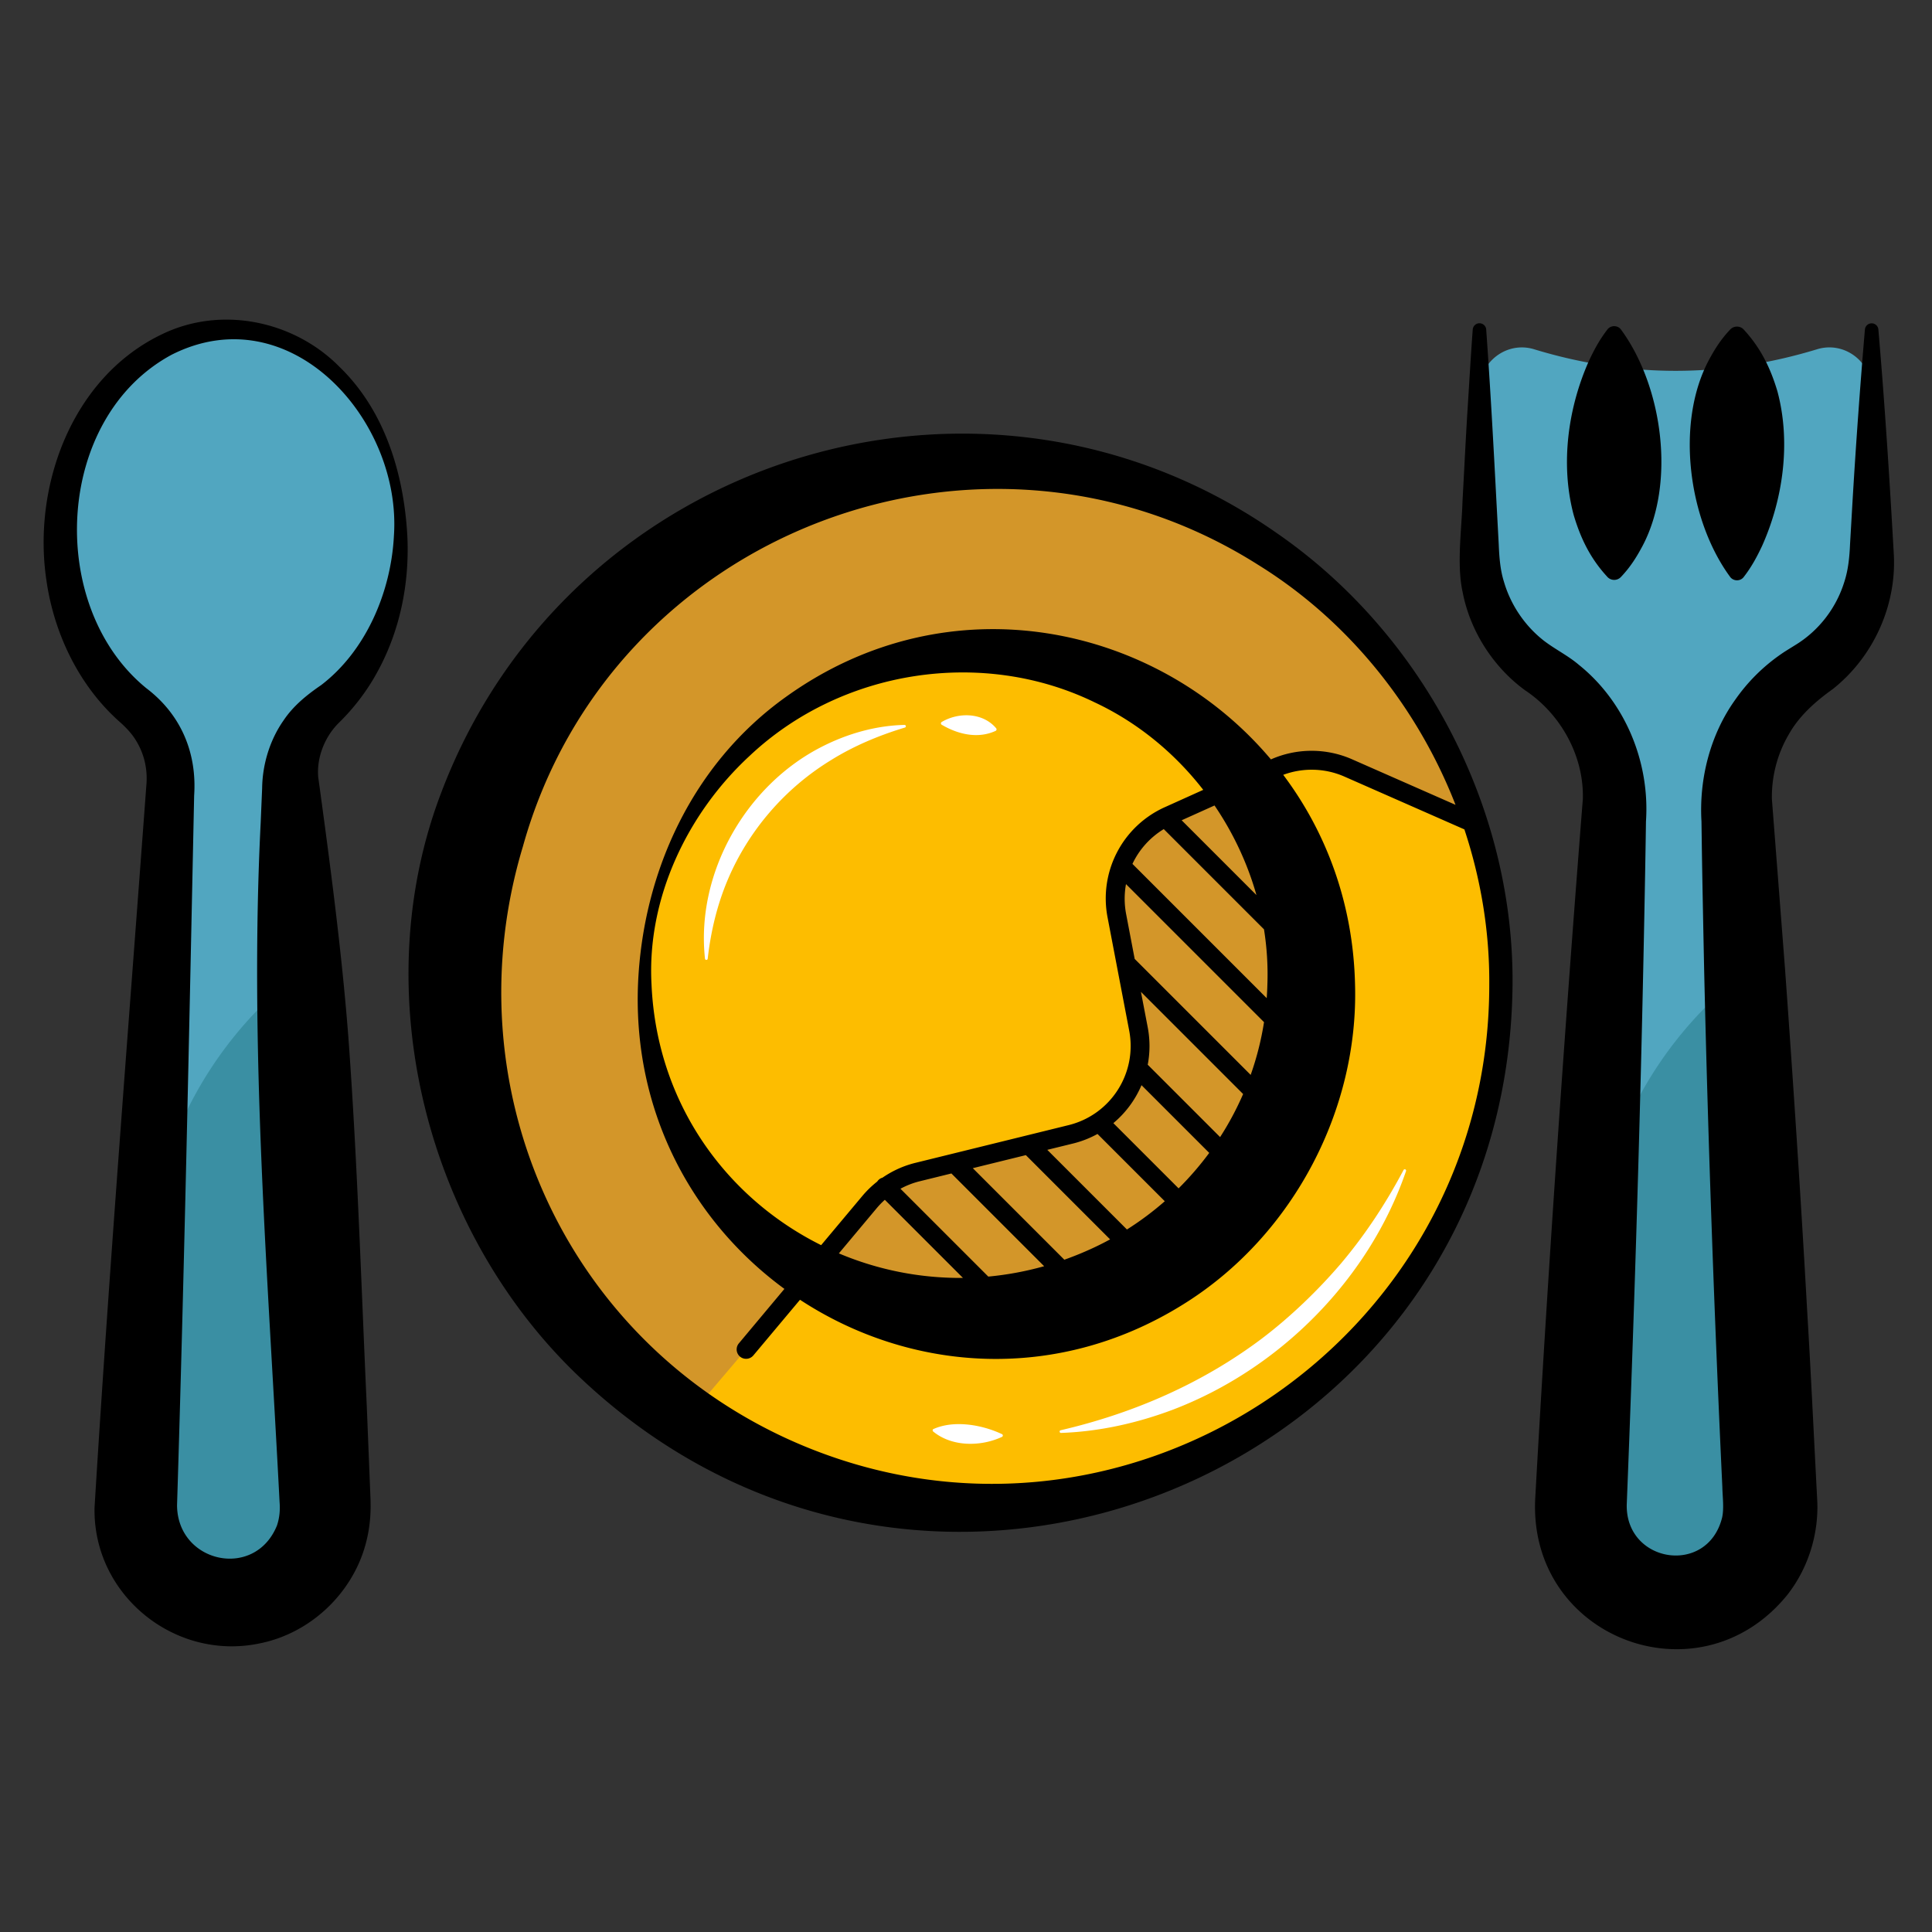
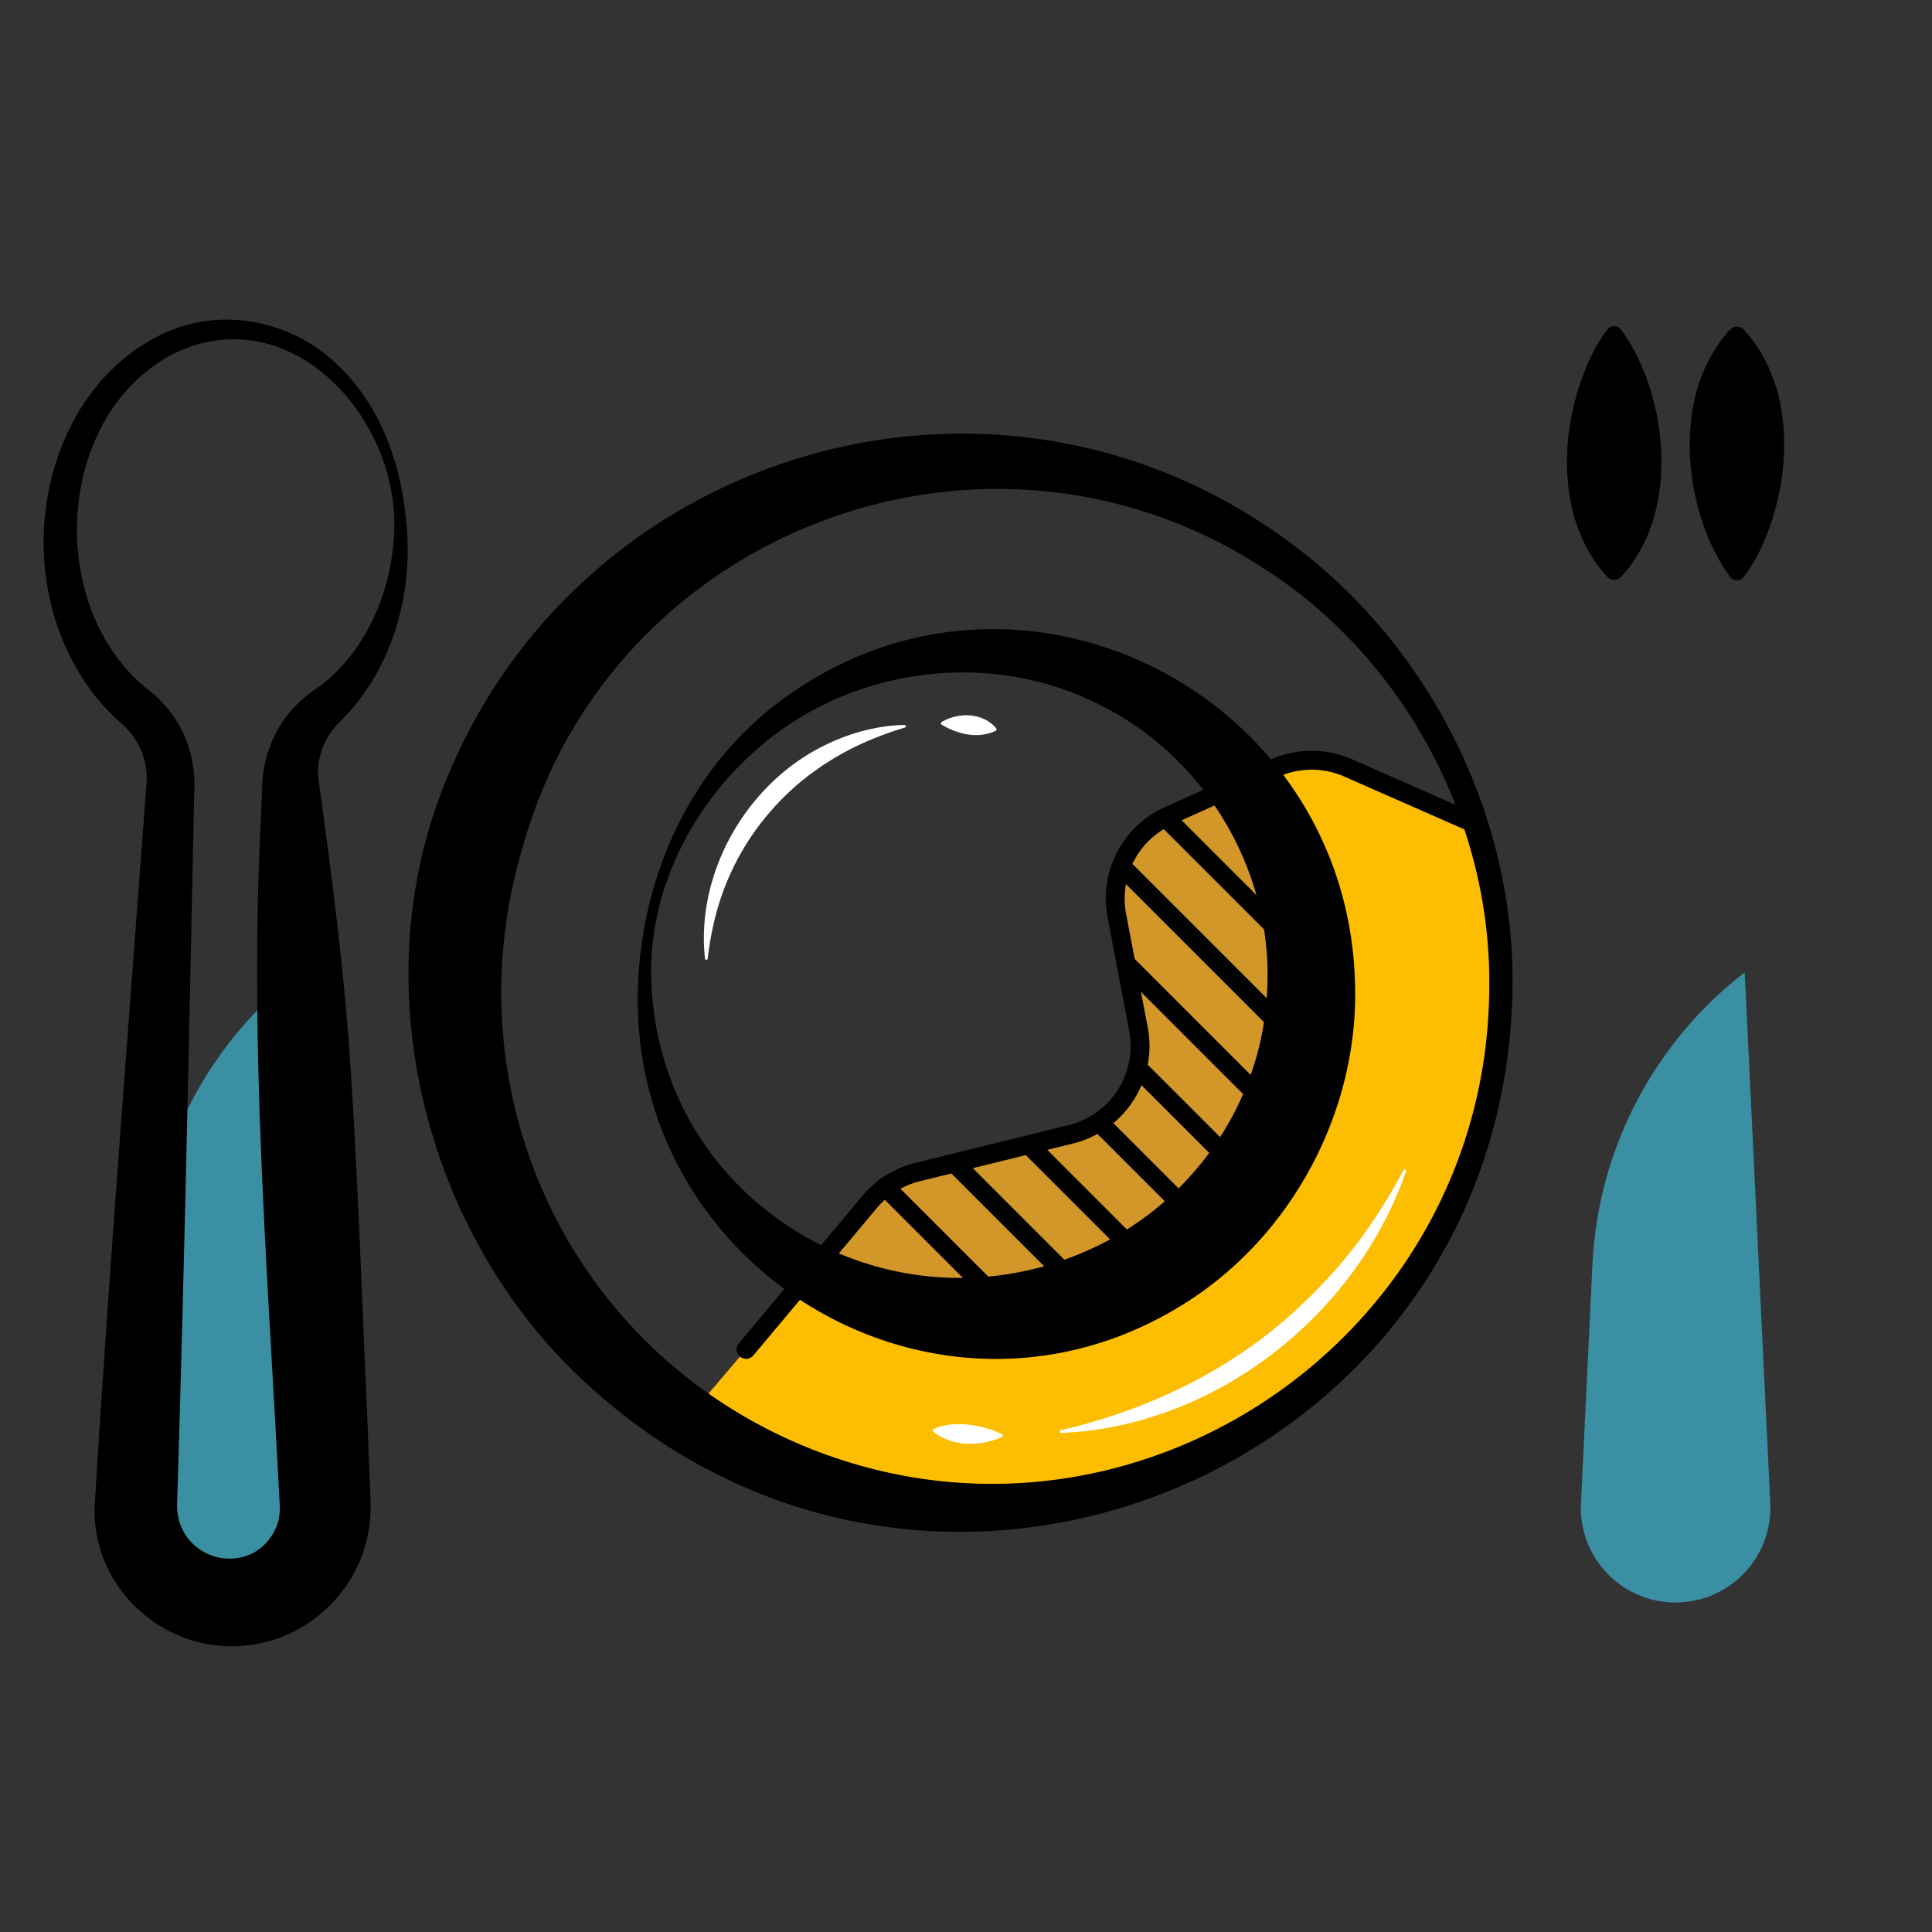
<svg xmlns="http://www.w3.org/2000/svg" version="1.1" width="512" height="512" x="0" y="0" viewBox="0 0 512 512" style="enable-background:new 0 0 512 512" xml:space="preserve" class="">
  <rect x="0" y="0" width="512" height="512" fill="#333333" stroke="none" />
  <g>
-     <path fill="#51a6c0" d="M392.1 103.37v43.55c0 12.43 6.1 24.24 16.61 30.86a41.036 41.036 0 0 1 19.1 36.68l-8.82 183.35c-.68 14.23 10.35 26.6 24.59 26.86 14.56.26 26.25-11.83 25.55-26.32l-8.85-183.89c-.71-14.72 6.6-28.57 18.96-36.59A36.78 36.78 0 0 0 496 147.01v-43.65c0-7.51-7.24-13-14.43-10.81-25.01 7.63-50.03 7.63-75.04 0-7.19-2.18-14.43 3.31-14.43 10.82zM106.17 142.03c0-30.22-20.19-54.71-45.09-54.71S16 111.81 16 142.03c0 18.93 7.92 35.6 19.96 45.42a25.043 25.043 0 0 1 9.19 20.64L36 398.36c-.69 14.33 10.74 26.32 25.09 26.32 14.34 0 25.77-11.99 25.09-26.32L77.02 208.1a25.1 25.1 0 0 1 9.19-20.64c12.04-9.83 19.96-26.5 19.96-45.43z" opacity="1" data-original="#51a6c0" class="" />
    <path fill="#3a8fa3" d="M61.09 424.68c14.34 0 25.77-11.99 25.09-26.32L79.4 257.69a104.214 104.214 0 0 0-40.36 77.47L36 398.36c-.69 14.33 10.74 26.32 25.09 26.32zM444.05 424.68c14.34 0 25.77-11.99 25.09-26.32l-6.77-140.67a104.214 104.214 0 0 0-40.36 77.47l-3.04 63.2c-.7 14.33 10.73 26.32 25.08 26.32z" opacity="1" data-original="#3a8fa3" />
-     <circle cx="259.18" cy="260.91" r="138.58" fill="#d39629" opacity="1" data-original="#d39629" class="" />
-     <circle cx="259.18" cy="260.91" r="88.31" fill="#fdbd00" opacity="1" data-original="#efb338" class="" />
    <path fill="#fdbd00" d="M259.18 399.49c76.54 0 138.58-62.04 138.58-138.58 0-14.83-2.34-29.11-6.65-42.5l-33.81-14.88a24.114 24.114 0 0 0-19.6.08l-27.93 12.56a24.103 24.103 0 0 0-13.79 26.5l5.72 30.01c2.4 12.59-5.47 24.86-17.92 27.93l-40.61 10c-4.97 1.22-9.43 4-12.72 7.93l-32.73 39.07-15.69 18.45c22.06 14.79 48.59 23.43 77.15 23.43z" opacity="1" data-original="#efb338" class="" />
    <path fill="#d39629" d="M259.18 349.21c48.77 0 88.31-39.54 88.31-88.31 0-20.14-6.75-38.71-18.1-53.56l-19.62 8.82a24.103 24.103 0 0 0-13.79 26.5l5.72 30.01c2.4 12.59-5.47 24.86-17.92 27.93l-40.61 10c-4.97 1.22-9.43 4-12.72 7.93l-15.68 18.72c13.05 7.6 28.22 11.96 44.41 11.96z" opacity="1" data-original="#d39629" class="" />
    <path d="M426.08 153c.99.94 2.54.9 3.48-.09 2.6-2.73 4.25-5.47 5.71-8.2 8.86-16.72 5.37-42.35-5.71-57.4-.87-1.16-2.7-1.16-3.57 0-2.12 2.73-3.56 5.47-4.85 8.2-5.65 12.59-7.67 27.62-4.09 41 1.81 6.08 4.37 11.5 9.03 16.49zM462.1 152.92c2.12-2.73 3.56-5.47 4.85-8.2 5.65-12.59 7.67-27.62 4.09-41-1.81-6.08-4.38-11.49-9.03-16.49-.99-.94-2.54-.9-3.48.09-2.6 2.73-4.25 5.47-5.71 8.2-8.86 16.72-5.37 42.35 5.71 57.4.88 1.15 2.7 1.16 3.57 0zM338.87 141.63c-78.18-55.2-188-21.19-221.92 68.38-20.34 53.17-3.82 117.17 37.43 155.68C247.75 453.15 399.71 389 400.84 260.9c.36-46.75-23.62-92.55-61.97-119.27zM209.21 381.55c-60.32-27.32-89.62-94.26-70.63-157.24 23.25-83.45 121.66-121.03 194.88-74.6 23.86 14.78 42.13 37.59 52.27 63.58l-27.42-12.07c-6.84-3.01-14.67-3-21.5.03-30.16-35.85-85.16-47.74-128.55-16.55-24.66 17.62-37.94 46.31-39.18 76.19-1.34 34.26 14.77 63.07 38.8 80.68L195.81 356a2.493 2.493 0 0 0 1.91 4.1c.71 0 1.42-.3 1.92-.89l12.37-14.76c29.32 19.23 68.89 22.45 103.14.21 27.73-18 44.9-50.7 43.95-83.75-.49-21.47-7.63-40.41-19.03-55.57 5.24-1.95 11.08-1.8 16.23.47l31.78 13.99c4.38 13.21 6.69 27.11 6.59 41.11.1 95.37-98.41 159.9-185.46 120.64zm126.66-120.64c-.03 1.21-.09 2.41-.18 3.61l-35.58-35.58c1.77-3.75 4.62-6.98 8.3-9.22l26.56 26.56c.77 4.81 1.08 9.71.9 14.63zm-27.13-47.02a26.511 26.511 0 0 0-15.22 29.25l2.42 12.67 3.31 17.33c2.15 11.29-4.9 22.28-16.06 25.03l-40.61 10c-3.16.78-6.09 2.12-8.72 3.93-.39.11-.76.31-1.06.62-.13.13-.24.26-.33.41a26.475 26.475 0 0 0-3.92 3.79l-10.94 13.06c-25.03-12.46-43.55-37.44-44.95-69.08-1.26-22.78 9.45-45.29 25.97-60.56 24.46-23.06 61.87-28.65 91.51-14.19 11.36 5.33 21.15 13.41 28.73 23.17zm-76.37 106.25c.66-.78 1.37-1.51 2.12-2.18l20.7 20.7a82.532 82.532 0 0 1-32.88-6.5zm29.54 18.17-23.28-23.28c1.61-.87 3.33-1.55 5.14-1.99l8.36-2.06 24.58 24.58a83.504 83.504 0 0 1-14.8 2.75zm20.15-4.47-24.26-24.26 14.06-3.46 22.33 22.33c-1.9 1.03-3.85 2-5.85 2.88-2.08.93-4.18 1.76-6.28 2.51zm16.59-8.01-21.11-21.11 6.84-1.68c2.31-.57 4.47-1.43 6.47-2.53l17.83 17.83a80.244 80.244 0 0 1-10.03 7.49zm13.69-10.9-17.29-17.29c3.26-2.72 5.81-6.18 7.46-10.06l17.95 17.95a82.444 82.444 0 0 1-8.12 9.4zm11-13.59-19.18-19.18c.61-3.2.64-6.56-.01-9.95l-1.79-9.36 27.08 27.08a79.05 79.05 0 0 1-6.1 11.41zm8.1-16.48-30.74-30.74-2.27-11.91a21.69 21.69 0 0 1-.03-7.91l36.58 36.58a78.25 78.25 0 0 1-3.54 13.98zm-18.29-67.48 8.71-3.92c4.94 7.26 8.72 15.29 11.11 23.74zM89.99 97.24c-12.11-12.29-31.43-16.3-47.14-8.62-23.71 11.36-34.3 40.13-30.55 65.16 1.97 13.89 8.47 27.66 19.07 37.21 1.83 1.6 3.59 3.38 4.81 5.49 2.08 3.46 2.96 7.49 2.62 11.47l-.06.75-.11 1.5c-4.59 62.07-9.78 127.25-13.57 189.23-.54 23.24 21.37 40.97 44.02 36.03 13.09-2.7 24.06-12.97 27.7-25.83 1.01-3.52 1.49-7.31 1.43-10.96 0-.27 0-.76-.01-1.03l-.03-.75-.96-24c-1.47-32-2.45-64.02-4.74-95.97-1.66-22.95-4.99-48.04-8.14-71-.44-5.16 1.72-10.67 5.47-14.37 3.94-3.85 7.37-8.34 9.98-13.07 6.2-11.07 8.78-23.87 8.17-36.43-.91-16.38-5.89-33.11-17.96-44.81zm14.4 44.79c-.78 14.92-7.43 30.49-19.31 39.55-3.79 2.59-7.37 5.49-9.95 9.36-3.58 5.11-5.58 11.56-5.66 17.93-.07 1.76-.31 7.28-.38 9.04-3.04 59.99 1.93 120.24 5 180.14.18 2.12-.01 4.2-.69 6.22-5.86 14.49-26.41 9.93-26.48-5.38 1.92-61.55 3.23-126.34 4.53-188.05.77-11.4-3.52-21.51-12.66-28.45C12.23 160.78 14.41 110.73 45.5 94c31.35-15.83 61.03 17.24 58.89 48.03z" fill="#000000" opacity="1" data-original="#000000" class="" />
-     <path d="M501.89 147.08c-1.11-19.82-2.4-39.99-4.1-59.76-.07-.85-.75-1.56-1.63-1.63a1.8 1.8 0 0 0-1.94 1.63 1832.65 1832.65 0 0 0-3.28 45.53l-.66 11.38c-.14 3.28-.46 6.69-1.47 9.83-2.18 7.15-6.9 13.17-13.11 16.93-1.29.82-2.64 1.6-3.89 2.49a48.095 48.095 0 0 0-12 12.02c-6.57 9.2-9.56 20.86-8.9 32.23l.08 5.69c.09 7.26.48 26.65.64 34.15 1.03 44.92 2.7 91.67 4.81 136.51.05 2.55.49 5.66-.07 8.13-3.92 15.6-25.97 11.96-25.25-3.88 1.8-45.26 3.38-95.51 4.34-140.8.23-10.42.6-29.61.74-39.85 1.06-15.73-5.5-31.64-17.78-41.49-2.9-2.48-6.38-4.15-9.38-6.48-4.95-3.9-8.67-9.39-10.46-15.48-1.02-3.21-1.26-6.63-1.4-10l-.61-11.38c-.79-15.18-1.63-30.36-2.71-45.53-.06-.87-.76-1.59-1.65-1.65-.99-.07-1.84.67-1.92 1.65-.56 7.59-.98 15.18-1.47 22.76-.46 7.59-.82 15.18-1.24 22.76-.21 7.3-1.57 16.79.02 23.99 1.93 10.23 8.02 19.87 16.56 26.1 9.48 6.29 15.64 17.48 15.31 28.83-4.74 60.09-9.28 125.32-12.62 185.39-1.85 36.99 43.45 54.21 66.76 25.57 5.65-7.16 8.52-16.48 7.95-25.59-.87-16.57-1.64-33.16-2.64-49.73-1.61-29-3.79-61.93-5.89-90.88l-3.46-44.75c-.11-5.86 1.37-11.83 4.42-17.05 2.8-5.02 7.12-8.83 11.76-12.14 10.7-8.51 16.81-22 16.14-35.5z" fill="#000000" opacity="1" data-original="#000000" class="" />
    <g fill="#fff">
      <path d="M186.83 254.06c-2.47-22.68 10.86-46.06 31.17-56.27 6.78-3.43 14.23-5.51 21.7-5.68.2 0 .36.15.37.35 0 .17-.11.31-.26.35-7.05 2.13-13.68 4.94-19.71 8.71-12.11 7.43-21.71 18.57-27.24 31.63-2.78 6.56-4.48 13.61-5.31 20.91-.02.2-.2.34-.4.32a.352.352 0 0 1-.32-.32zM249.55 191.34c4.49-2.66 10.92-2.54 14.45 1.67.15.2.12.49-.09.65-4.73 2.22-10.05.95-14.37-1.61a.425.425 0 0 1 .01-.71zM372.61 310.36c-9.86 28.73-33.53 52.47-61.86 63.25-9.5 3.57-19.52 5.78-29.57 6.13-.2.01-.36-.15-.37-.35-.01-.17.11-.32.28-.36 19.27-4.48 37.44-12.38 53.22-24.22 7.57-5.72 15.06-12.92 21.22-20.16 6.32-7.51 11.76-15.79 16.43-24.59a.36.36 0 0 1 .48-.15c.16.1.23.28.17.45zM265.55 380.78c-5.63 2.64-13.29 2.68-18.25-1.42a.426.426 0 0 1-.03-.6c5.48-2.52 12.98-1.2 18.28 1.31.28.14.28.57 0 .71z" fill="#ffffff" opacity="1" data-original="#ffffff" />
    </g>
  </g>
</svg>